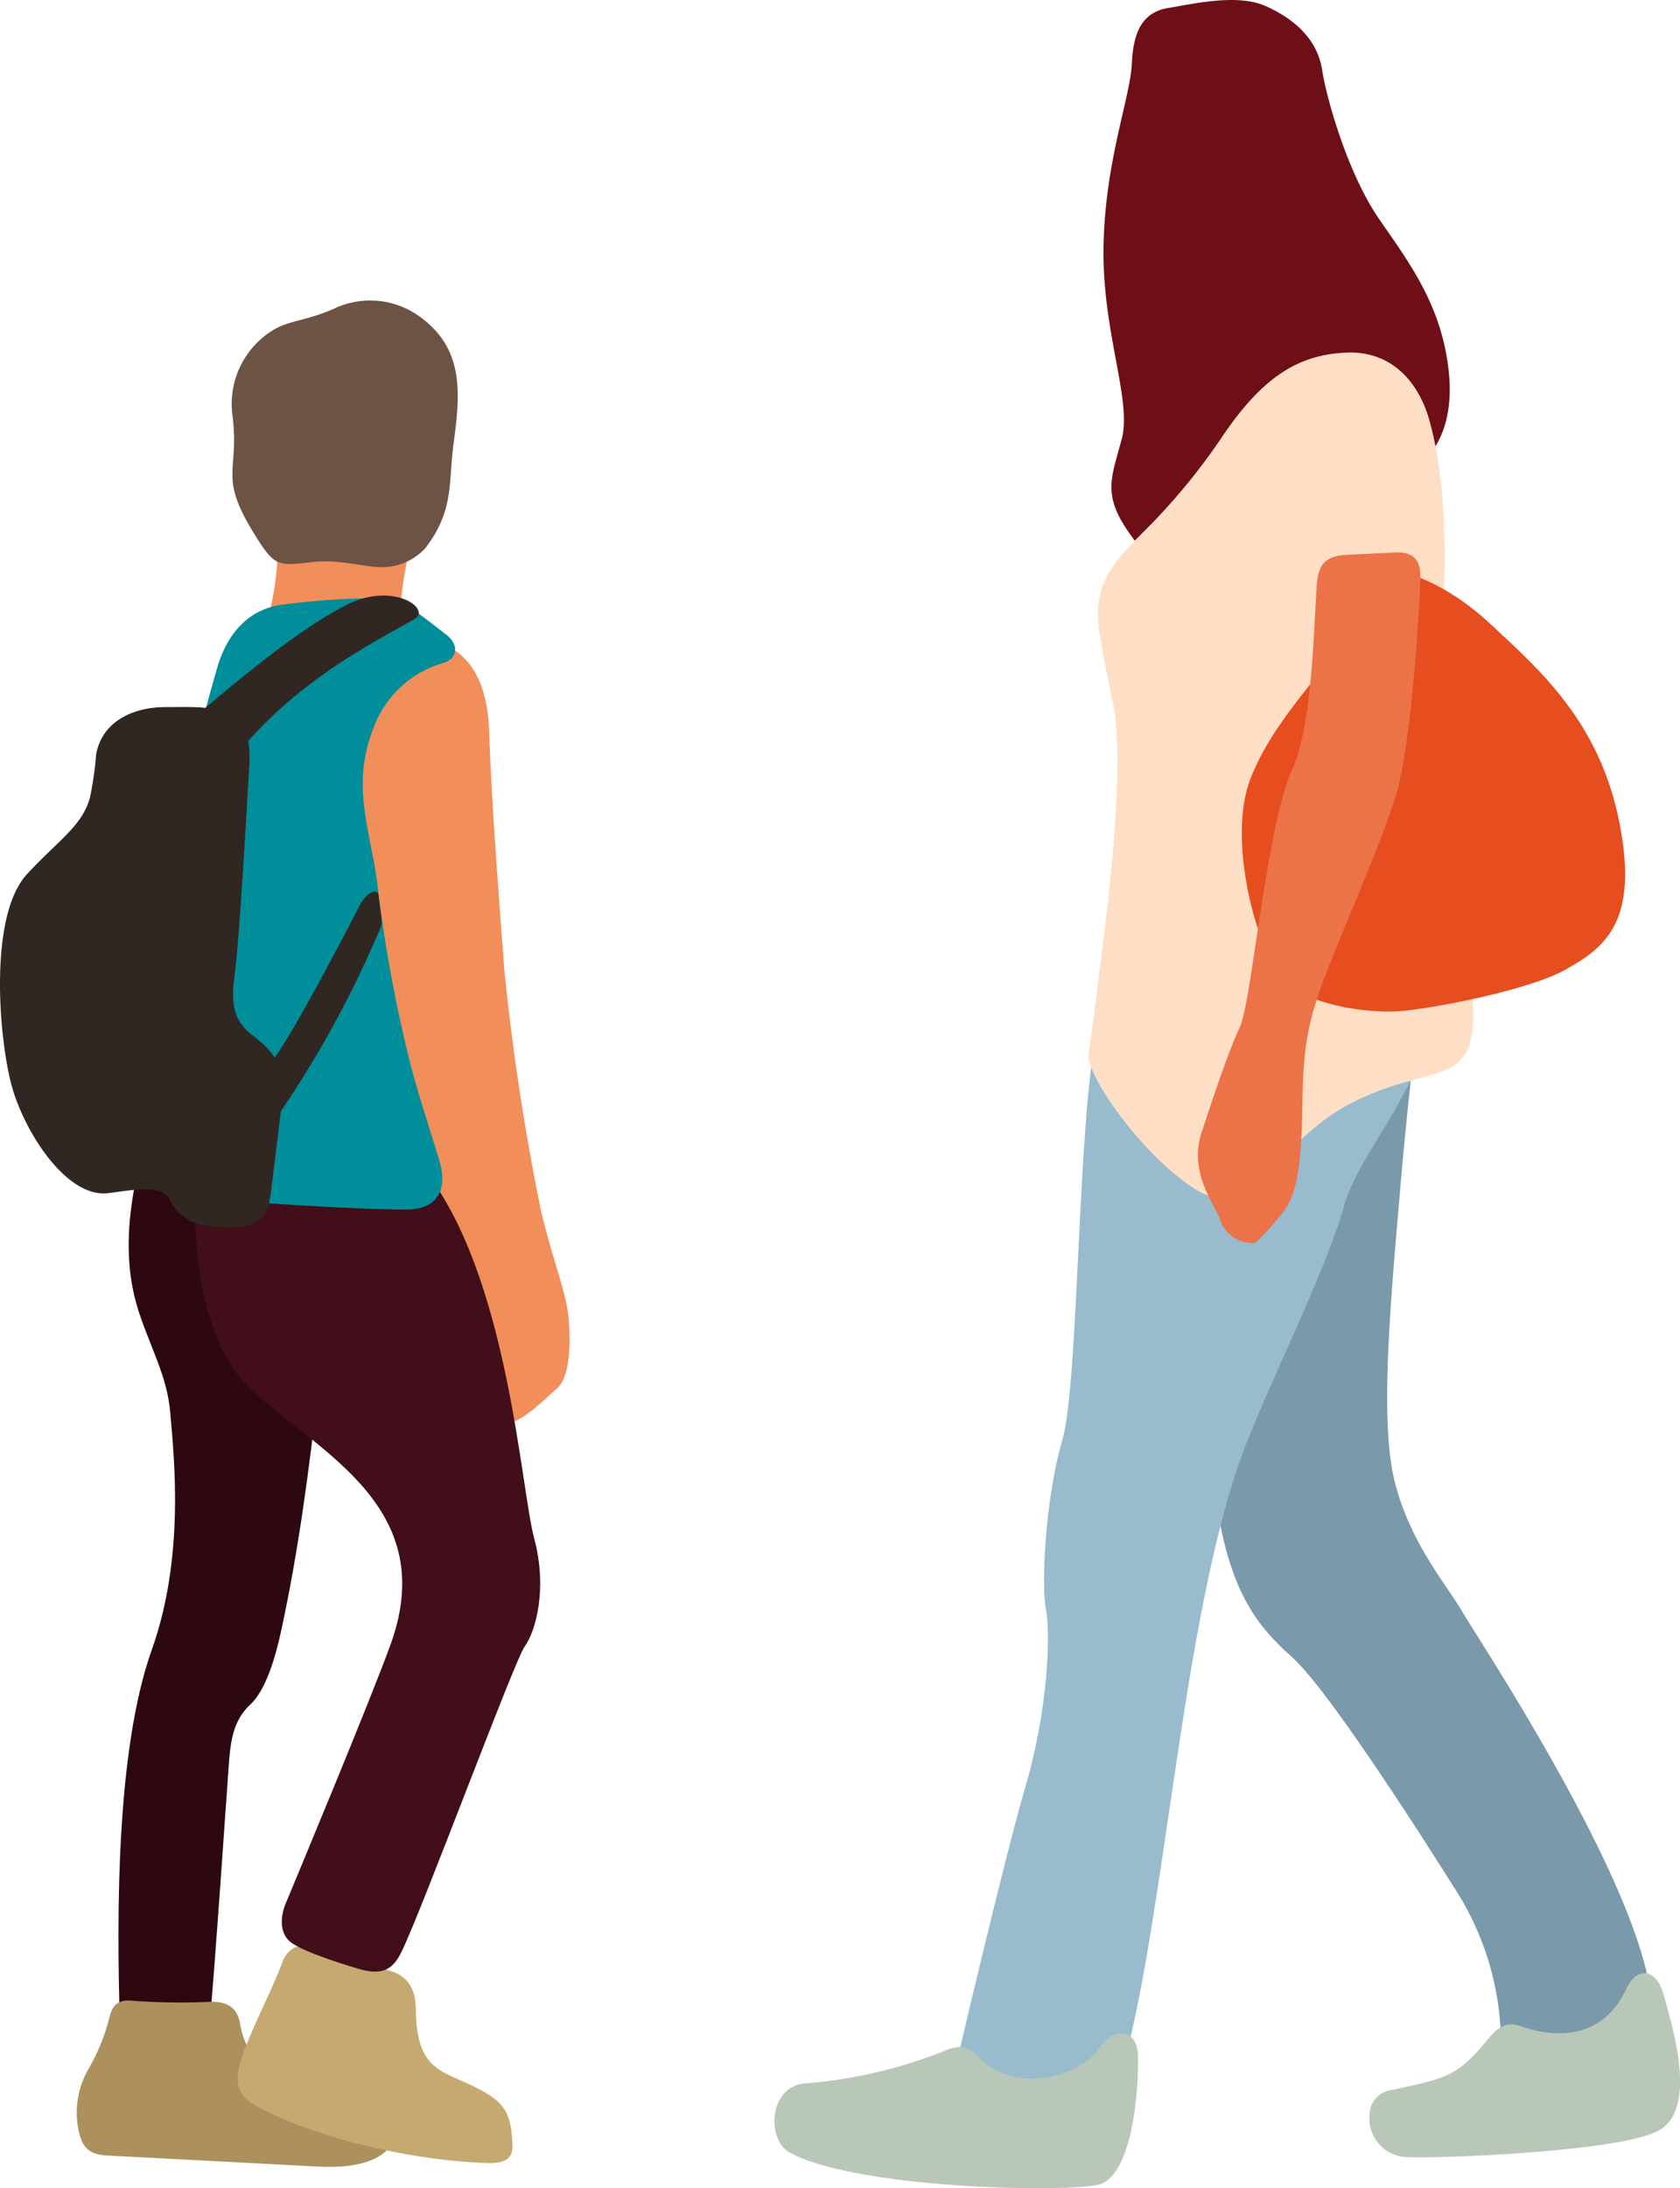
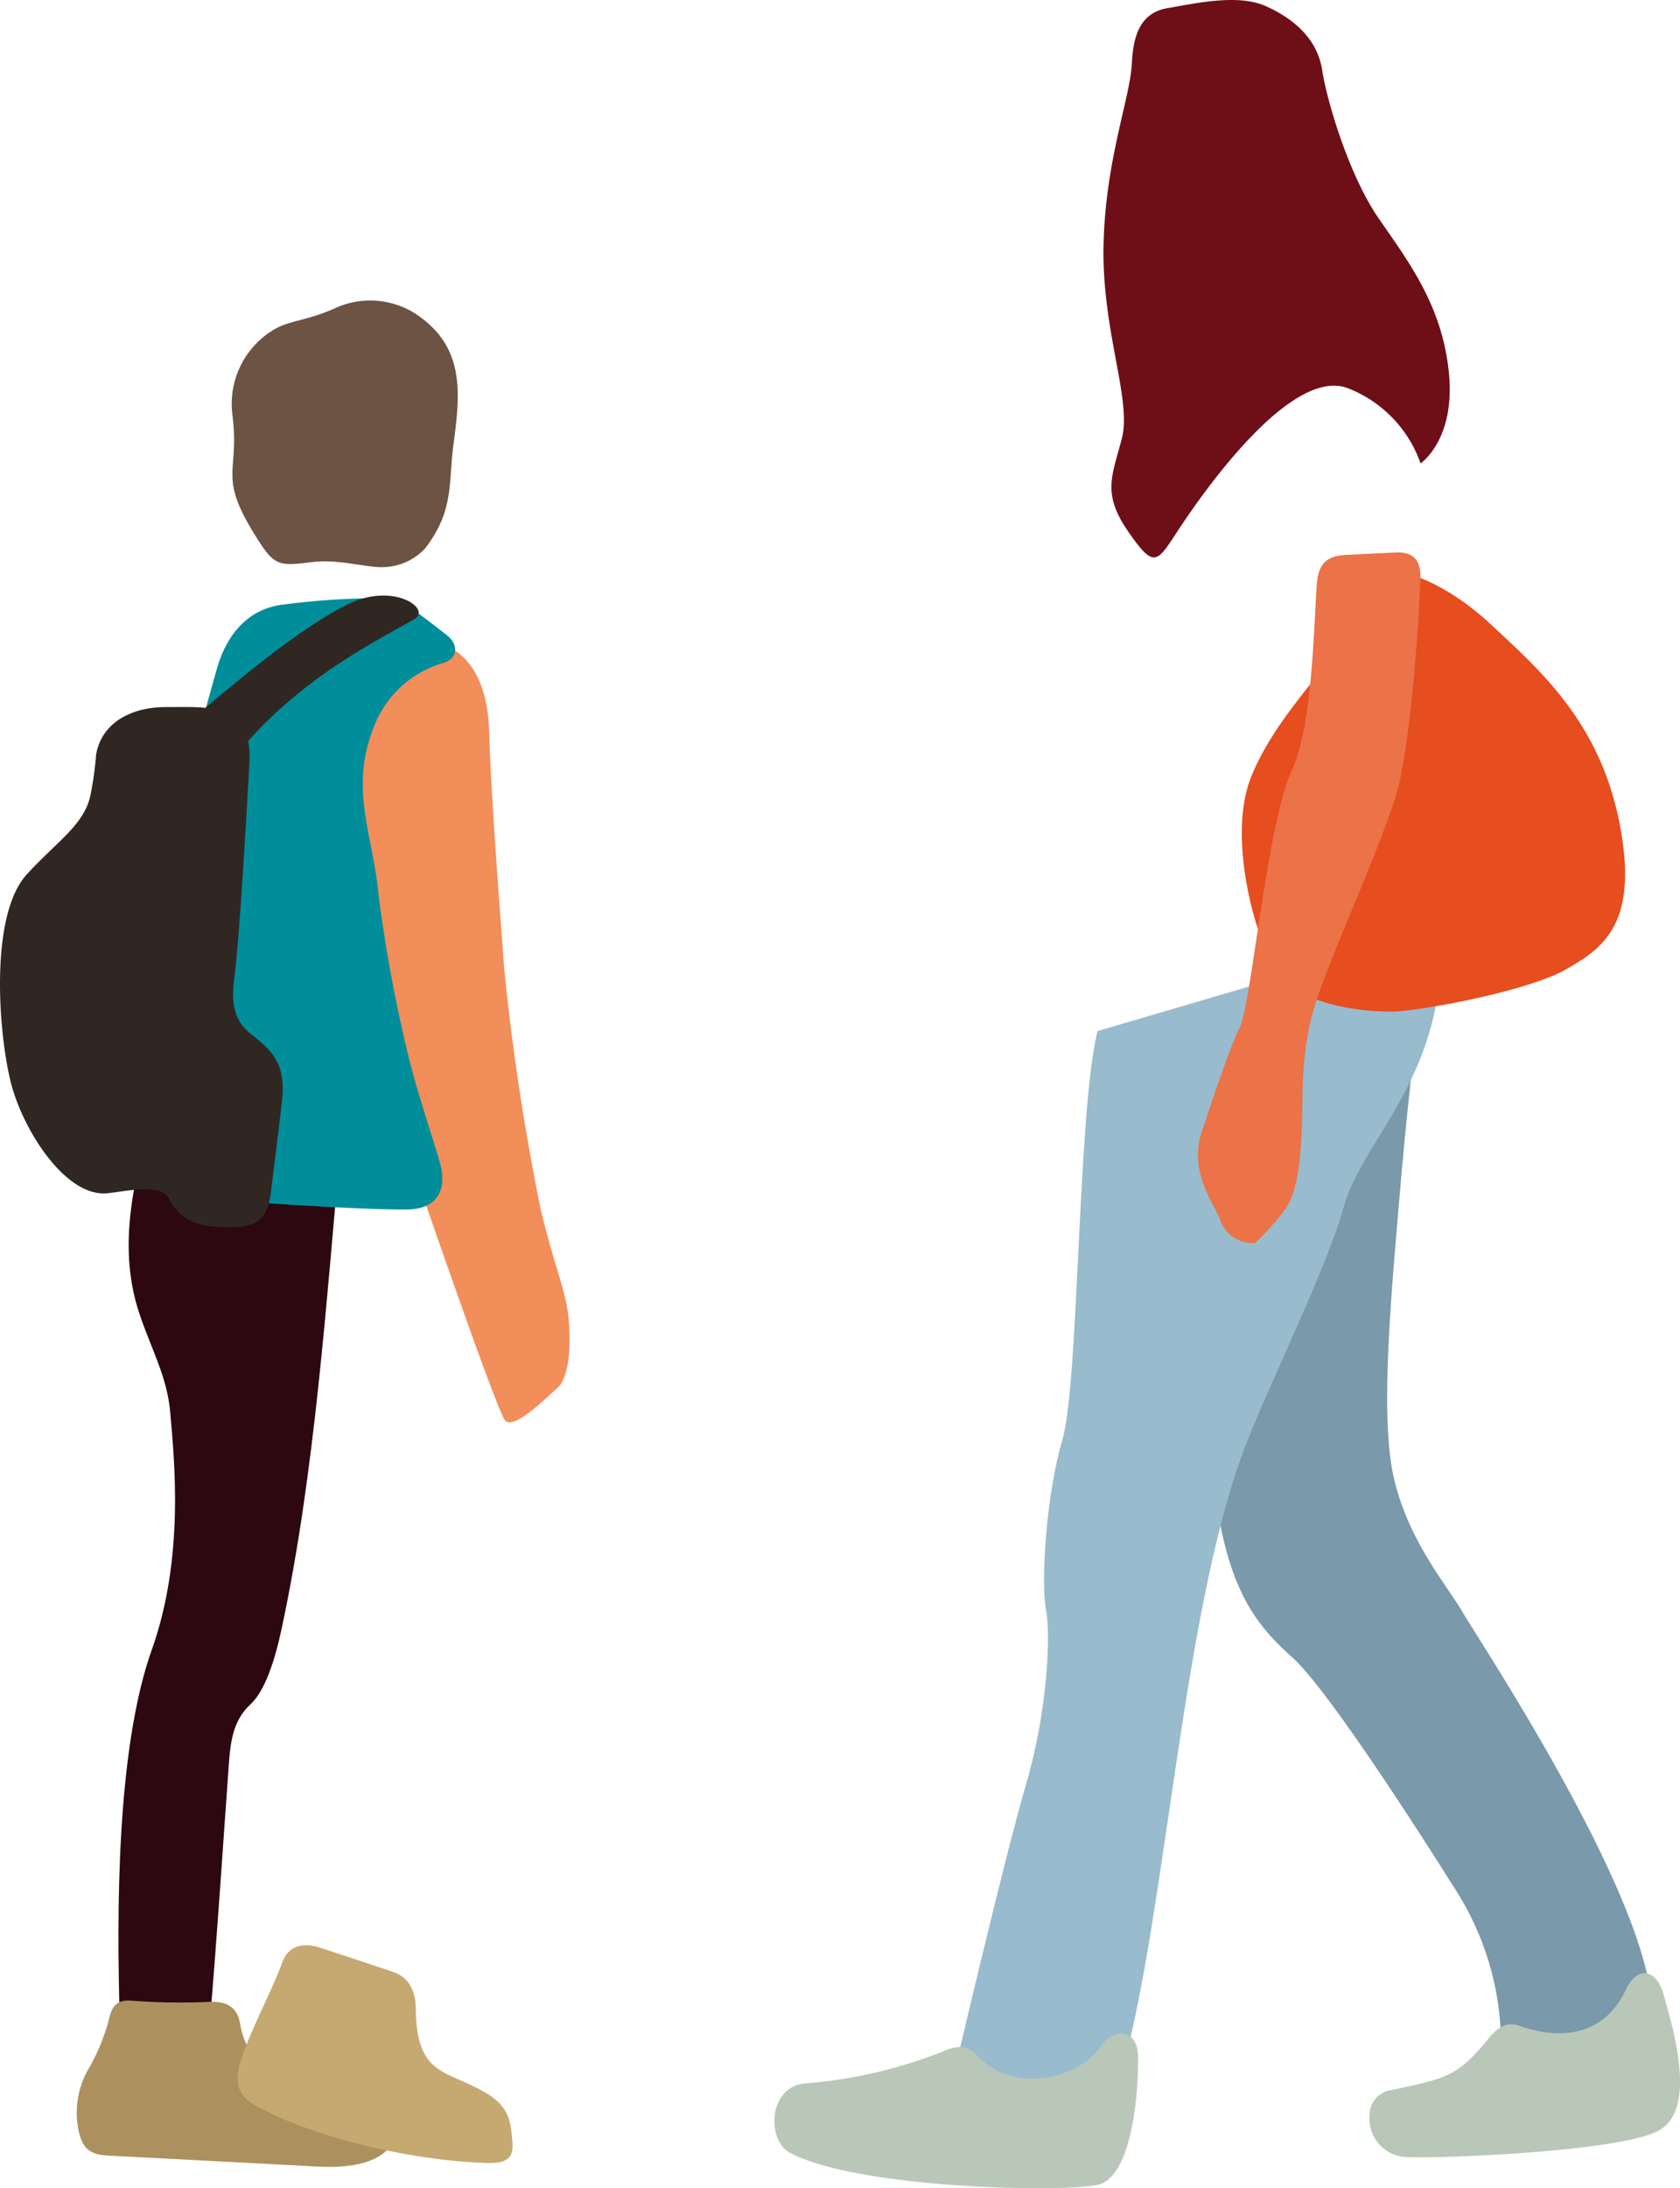
<svg xmlns="http://www.w3.org/2000/svg" width="169" height="220" viewBox="0 0 169 220">
  <defs>
    <clipPath id="a">
      <rect width="169" height="220" fill="none" />
    </clipPath>
  </defs>
  <g clip-path="url(#a)">
    <path d="M44.33,64.924s4.818.552,5.09,8.7S50.66,93.5,50.935,97.5a241.01,241.01,0,0,0,3.71,24.429c1.38,5.658,2.479,8,2.754,10.625s.141,6.078-1.1,7.177-4.277,4.141-5.233,3.314S37.726,105.78,37.726,105.78,32.088,81.767,34.842,73.9s9.213-8.828,9.488-8.972" transform="translate(-0.221 -0.195)" fill="#f28e59" fill-rule="evenodd" />
    <path d="M12.131,203.529c-.324-10.833-.349-27.251,3.194-37.268,3.337-9.3,2.287-19.189,1.88-23.888-.305-3.6-1.864-6.292-3.076-9.882-2.2-6.467-.748-13.036,1.132-19.522l19.111,2.205c-1.471,15.949-2.611,33.341-5.978,48.976-.659,3.081-1.647,6.166-3.111,7.527-1.506,1.4-1.946,3.1-2.147,5.519-.648,8.9-1.206,17.742-1.97,26.649,0,0-8.384.141-9.035-.317" transform="translate(-0.078 -0.34)" fill="#2d0811" fill-rule="evenodd" />
-     <path d="M26.824,63.385A28.337,28.337,0,0,0,28.066,53.3l14.03-.686a43.314,43.314,0,0,0-1.788,10.625s-13.341-.55-13.484.144" transform="translate(-0.174 -0.158)" fill="#f28e59" fill-rule="evenodd" />
    <path d="M23.552,41.959c.691,5.7-1.471,5.893,2.179,11.811,2.015,3.27,2.363,3.237,5.73,2.844,2.671-.349,5.25.494,7.056.494a5.9,5.9,0,0,0,4.414-1.9c2.919-3.8,2.323-6.56,2.838-10.433.688-5.167,1.2-9.857-3.851-13.163A8.479,8.479,0,0,0,33.7,31.15c-2.811,1.227-4.507,1.144-6.121,2.154a8.7,8.7,0,0,0-4.026,8.654" transform="translate(-0.152 -0.091)" fill="#6c5344" fill-rule="evenodd" />
    <path d="M13.435,201.758a64.994,64.994,0,0,0,7.776.1c1.763-.049,2.73.636,2.994,2.213.849,5.148,5.912,6.753,8.666,7.587a48.717,48.717,0,0,1,7.022,3.178s.131,4.007-7.845,3.59c-7.743-.41-19.23-1.011-21.166-1.111-1.5-.077-2.43-.5-2.862-2.236a8.778,8.778,0,0,1,.922-6.452,20,20,0,0,0,2.129-5.251c.3-1.127.767-1.786,2.363-1.62" transform="translate(-0.05 -0.607)" fill="#ac915e" fill-rule="evenodd" />
    <path d="M32.339,196.4c2.495.8,6.462,2.138,7.292,2.412,1.8.6,2.355,2.095,2.355,3.855.108,6.72,3.087,5.97,7.113,8.373,2.1,1.26,2.446,2.563,2.6,4.858.108,1.393-.248,2.219-2.535,2.152-8.384-.265-18.575-2.937-23.664-6.015-1.806-1.095-1.59-2.8-1.055-4.476.9-2.845,3.227-7.178,4.074-9.606.583-1.669,1.987-2.161,3.818-1.552" transform="translate(-0.156 -0.59)" fill="#c6a971" fill-rule="evenodd" />
-     <path d="M19.976,116.143c-.707,6.769-.224,18.255,4.95,23.419,6.437,6.444,19.619,11.859,14.513,26.057-2.023,5.609-9.64,23.864-10.582,26.123-.533,1.287-.657,3.09.642,3.959,1.556,1.068,6.038,2.4,7.086,2.694,2.006.477,3.078.011,3.969-1.9,1.96-3.956,11.3-29.136,12.35-30.608,1.1-1.509,2.328-5.791.956-10.9s-2.611-26.527-11.135-37.152c-7.911.109-18.782-1.709-22.748-1.693" transform="translate(-0.128 -0.349)" fill="#410e1a" fill-rule="evenodd" />
    <path d="M42.1,61.8c1.132.834,2.429,1.853,2.946,2.254,1.1.859,1.2,2.319-.443,2.8A10.561,10.561,0,0,0,37.791,73c-2.691,6.428-.2,10.969.369,17.193a147.17,147.17,0,0,0,3.127,16.686c.824,3.237,1.962,6.611,2.97,9.933.957,3.162-.36,4.915-3.15,4.964-3.254.06-12.477-.475-16.535-.808-4.143-.333-9.824-3.406-13.534-5.384,3.494-15.55,6.5-33.128,10.878-48.252.916-3.17,2.943-5.9,6.573-6.36a74.25,74.25,0,0,1,8.38-.634A8.717,8.717,0,0,1,42.1,61.8" transform="translate(-0.072 -0.182)" fill="#008e9b" fill-rule="evenodd" />
    <path d="M16.613,71.3c1.844,0,2.943-.033,3.915.068,3.4.385,4.692,2.07,4.574,5.36-.214,3.788-.989,17.593-1.48,21.349-.316,2.379-.407,4.574,1.7,6.15,1.828,1.461,3.443,2.773,3.067,6.412-.324,3.1-.772,6.359-1.132,9.432-.224,1.927-.923,3.431-3.383,3.5-3.345.09-5.516-.2-6.847-2.831-.789-1.569-4.074-.8-6.179-.566-4.241.474-8.567-6.395-9.758-11.125C-.182,103.971-1.078,92.06,2.781,88.029c3-3.254,5.489-4.764,6.264-7.612a33.2,33.2,0,0,0,.621-4.324c.591-3.412,3.826-4.791,6.948-4.791" transform="translate(0 -0.215)" fill="#312722" fill-rule="evenodd" />
    <path d="M18.244,73.482C22.842,69.6,30.262,63.148,35.56,60.72c4.409-1.869,7.86.691,6.3,1.67C38.5,64.384,28.591,69.009,22.37,78.172Z" transform="translate(-0.118 -0.181)" fill="#312722" fill-rule="evenodd" />
-     <path d="M26.976,107.242c.624,1.136,9.016-15.282,9.348-15.867.739-1.493,1.855-1.8,1.938-1.095.033.445.2,1.612.283,2.237.1.919-.167,1.16-.582,2.154a104.905,104.905,0,0,1-10.847,19.2Z" transform="translate(-0.175 -0.271)" fill="#312722" fill-rule="evenodd" />
    <path d="M151.8,206.01a29.078,29.078,0,0,0-4.861-16.176c-4.283-6.811-12.759-19.879-16.118-22.9s-6.384-6.385-7.724-16.164l5.034-53.571,16.351-2.936s-1.737,12.863-2.751,24.659-2.171,23.916-.669,30.149,5.205,10.45,6.88,13.313,16.149,24.647,18.665,36.941c-1.816,8.879-10.678,8.838-14.808,6.692" transform="translate(-0.799 -0.284)" fill="#7a99aa" fill-rule="evenodd" />
    <path d="M140.989,210.7c5.481-1.171,6.556-1.364,9.652-5.164,1.177-1.446,2.071-1.638,3.218-1.241,3.552,1.262,8.241,1.332,10.6-3.677,1.137-2.434,3.055-2.077,3.775.447,1.045,3.7,3.359,11.47-.385,13.679-3.683,2.19-22.38,2.882-25.323,2.719a3.881,3.881,0,0,1-3.847-4.358,2.516,2.516,0,0,1,2.314-2.4" transform="translate(-0.9 -0.599)" fill="#b9c7b8" fill-rule="evenodd" />
    <path d="M96.606,208.725s5.035-21.571,7.217-28.975,2.526-15.156,2.021-17.681-.031-11.307,1.652-17.029,1.523-33.011,3.534-41.1l34.4-10.1c1.106,14.157-7.7,20.828-9.611,27.724-1.817,6.56-7.846,18.475-10.189,24.822-6.02,16.316-7.726,45.8-11.927,61.3,0,0,.174,3.362-2.516,3.2s-10.079-.336-14.576-2.161" transform="translate(-0.627 -0.282)" fill="#98bbcd" fill-rule="evenodd" />
    <path d="M118.444.772c-2.517.336-3.694,2.007-3.857,5.553s-2.678,9.775-2.851,18.363,2.851,15.5,1.847,19.372-2.02,5.561.67,9.432,2.863,3.023,5.207-.511S130.522,36.97,136.236,39a12.553,12.553,0,0,1,7.39,7.588s3.522-2.354,2.852-9.1-4.02-11.122-7.044-15.5S134.217,10.194,133.719,7s-3.014-5.216-5.7-6.4-6.709-.336-9.571.172" transform="translate(-0.725 0)" fill="#6e0f18" fill-rule="evenodd" />
-     <path d="M111.31,63.619c.639,4.063,1.066,5.479,1.471,7.8.975,5.582-.345,17.692-1.218,24.371-.508,3.87-1,8.26-1.34,10.276s5.4,10.267,10.78,13.629,8.4-5.05,15.782-8.76,11.4-1.691,12.079-7.414-4.689-26.939-3.35-38.4c.792-6.794.871-16.111-1.036-22.856-1.227-4.206-4.13-6.843-8.2-6.712-4.862.163-8.5,2.374-12.586,8.415a62.569,62.569,0,0,1-7.1,8.757c-3.39,3.453-6.1,5.643-5.278,10.889" transform="translate(-0.715 -0.107)" fill="#fedfc5" fill-rule="evenodd" />
    <path d="M141.89,57.716s4.019.684,8.891,5.225S161.7,72.709,163.71,82.812s-1.5,12.63-5.367,14.82-14.108,4.055-16.96,4.218-9.571-.511-11.915-3.71-5.207-13.647-2.852-19.708,7.9-11.122,9.236-13.985,2.679-6.733,6.04-6.733" transform="translate(-0.816 -0.174)" fill="#e64d1f" fill-rule="evenodd" />
    <path d="M127.033,125.137a3.491,3.491,0,0,1-3.523-2.363c-.507-1.518-3.186-4.717-1.846-8.763s2.679-8.085,3.857-10.612,2.689-20.268,5.206-25.767c2.02-4.42,2.192-13.474,2.508-18.5.12-2.08.771-3.076,2.984-3.178l4.822-.236c2.069-.132,2.689.867,2.628,2.681-.182,5.407-1.1,17.1-2.365,21.419-1.675,5.713-6.719,16.5-8.231,21.386s-1.167,9.087-1.339,12.63-.5,6.245-1.675,7.924a25.191,25.191,0,0,1-3.024,3.374" transform="translate(-0.787 -0.168)" fill="#ec7248" fill-rule="evenodd" />
    <path d="M81.559,210.071A47.96,47.96,0,0,0,95.272,206.9c1.836-.825,2.659-.57,3.775.6,3.338,3.473,9.864,2.293,12.208-1.18,1.249-1.854,3.706-1.764,3.736,1.029.062,4.4-.791,12.109-3.978,12.9-3.259.815-24,.447-30.947-3.157-2.475-1.171-2.334-6.745,1.493-7.028" transform="translate(-0.509 -0.617)" fill="#b9c7b8" fill-rule="evenodd" />
  </g>
</svg>